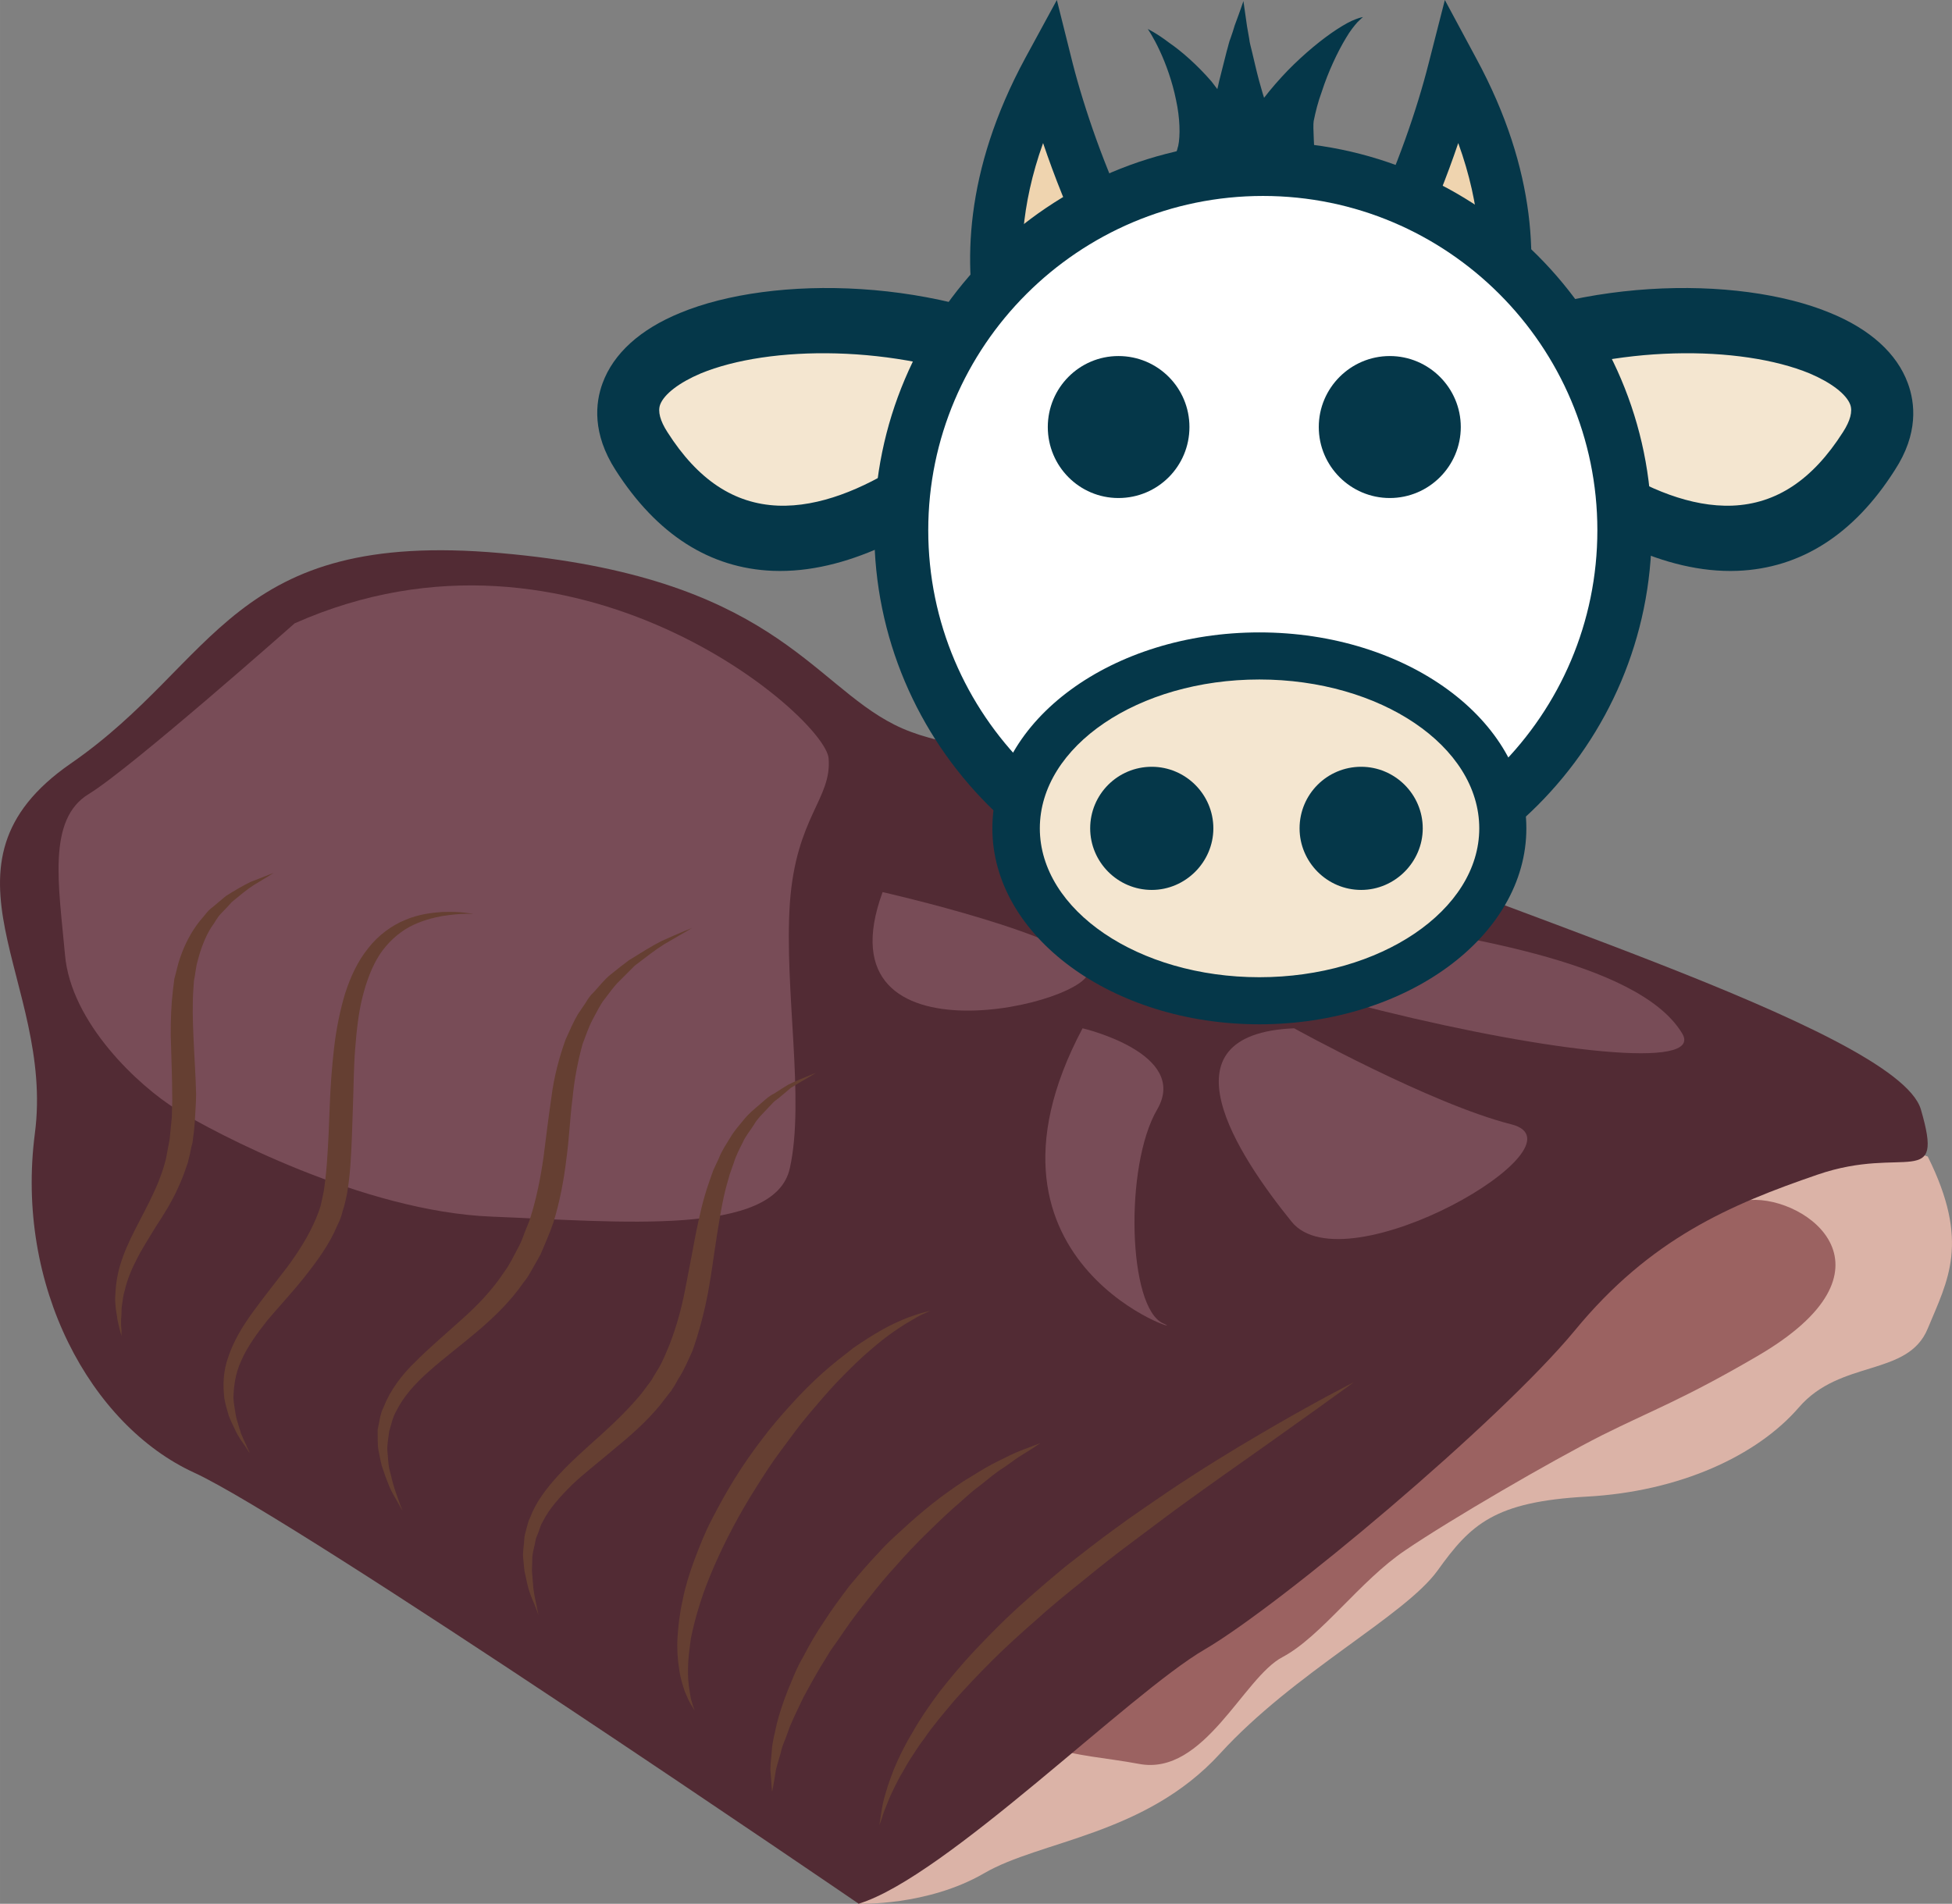
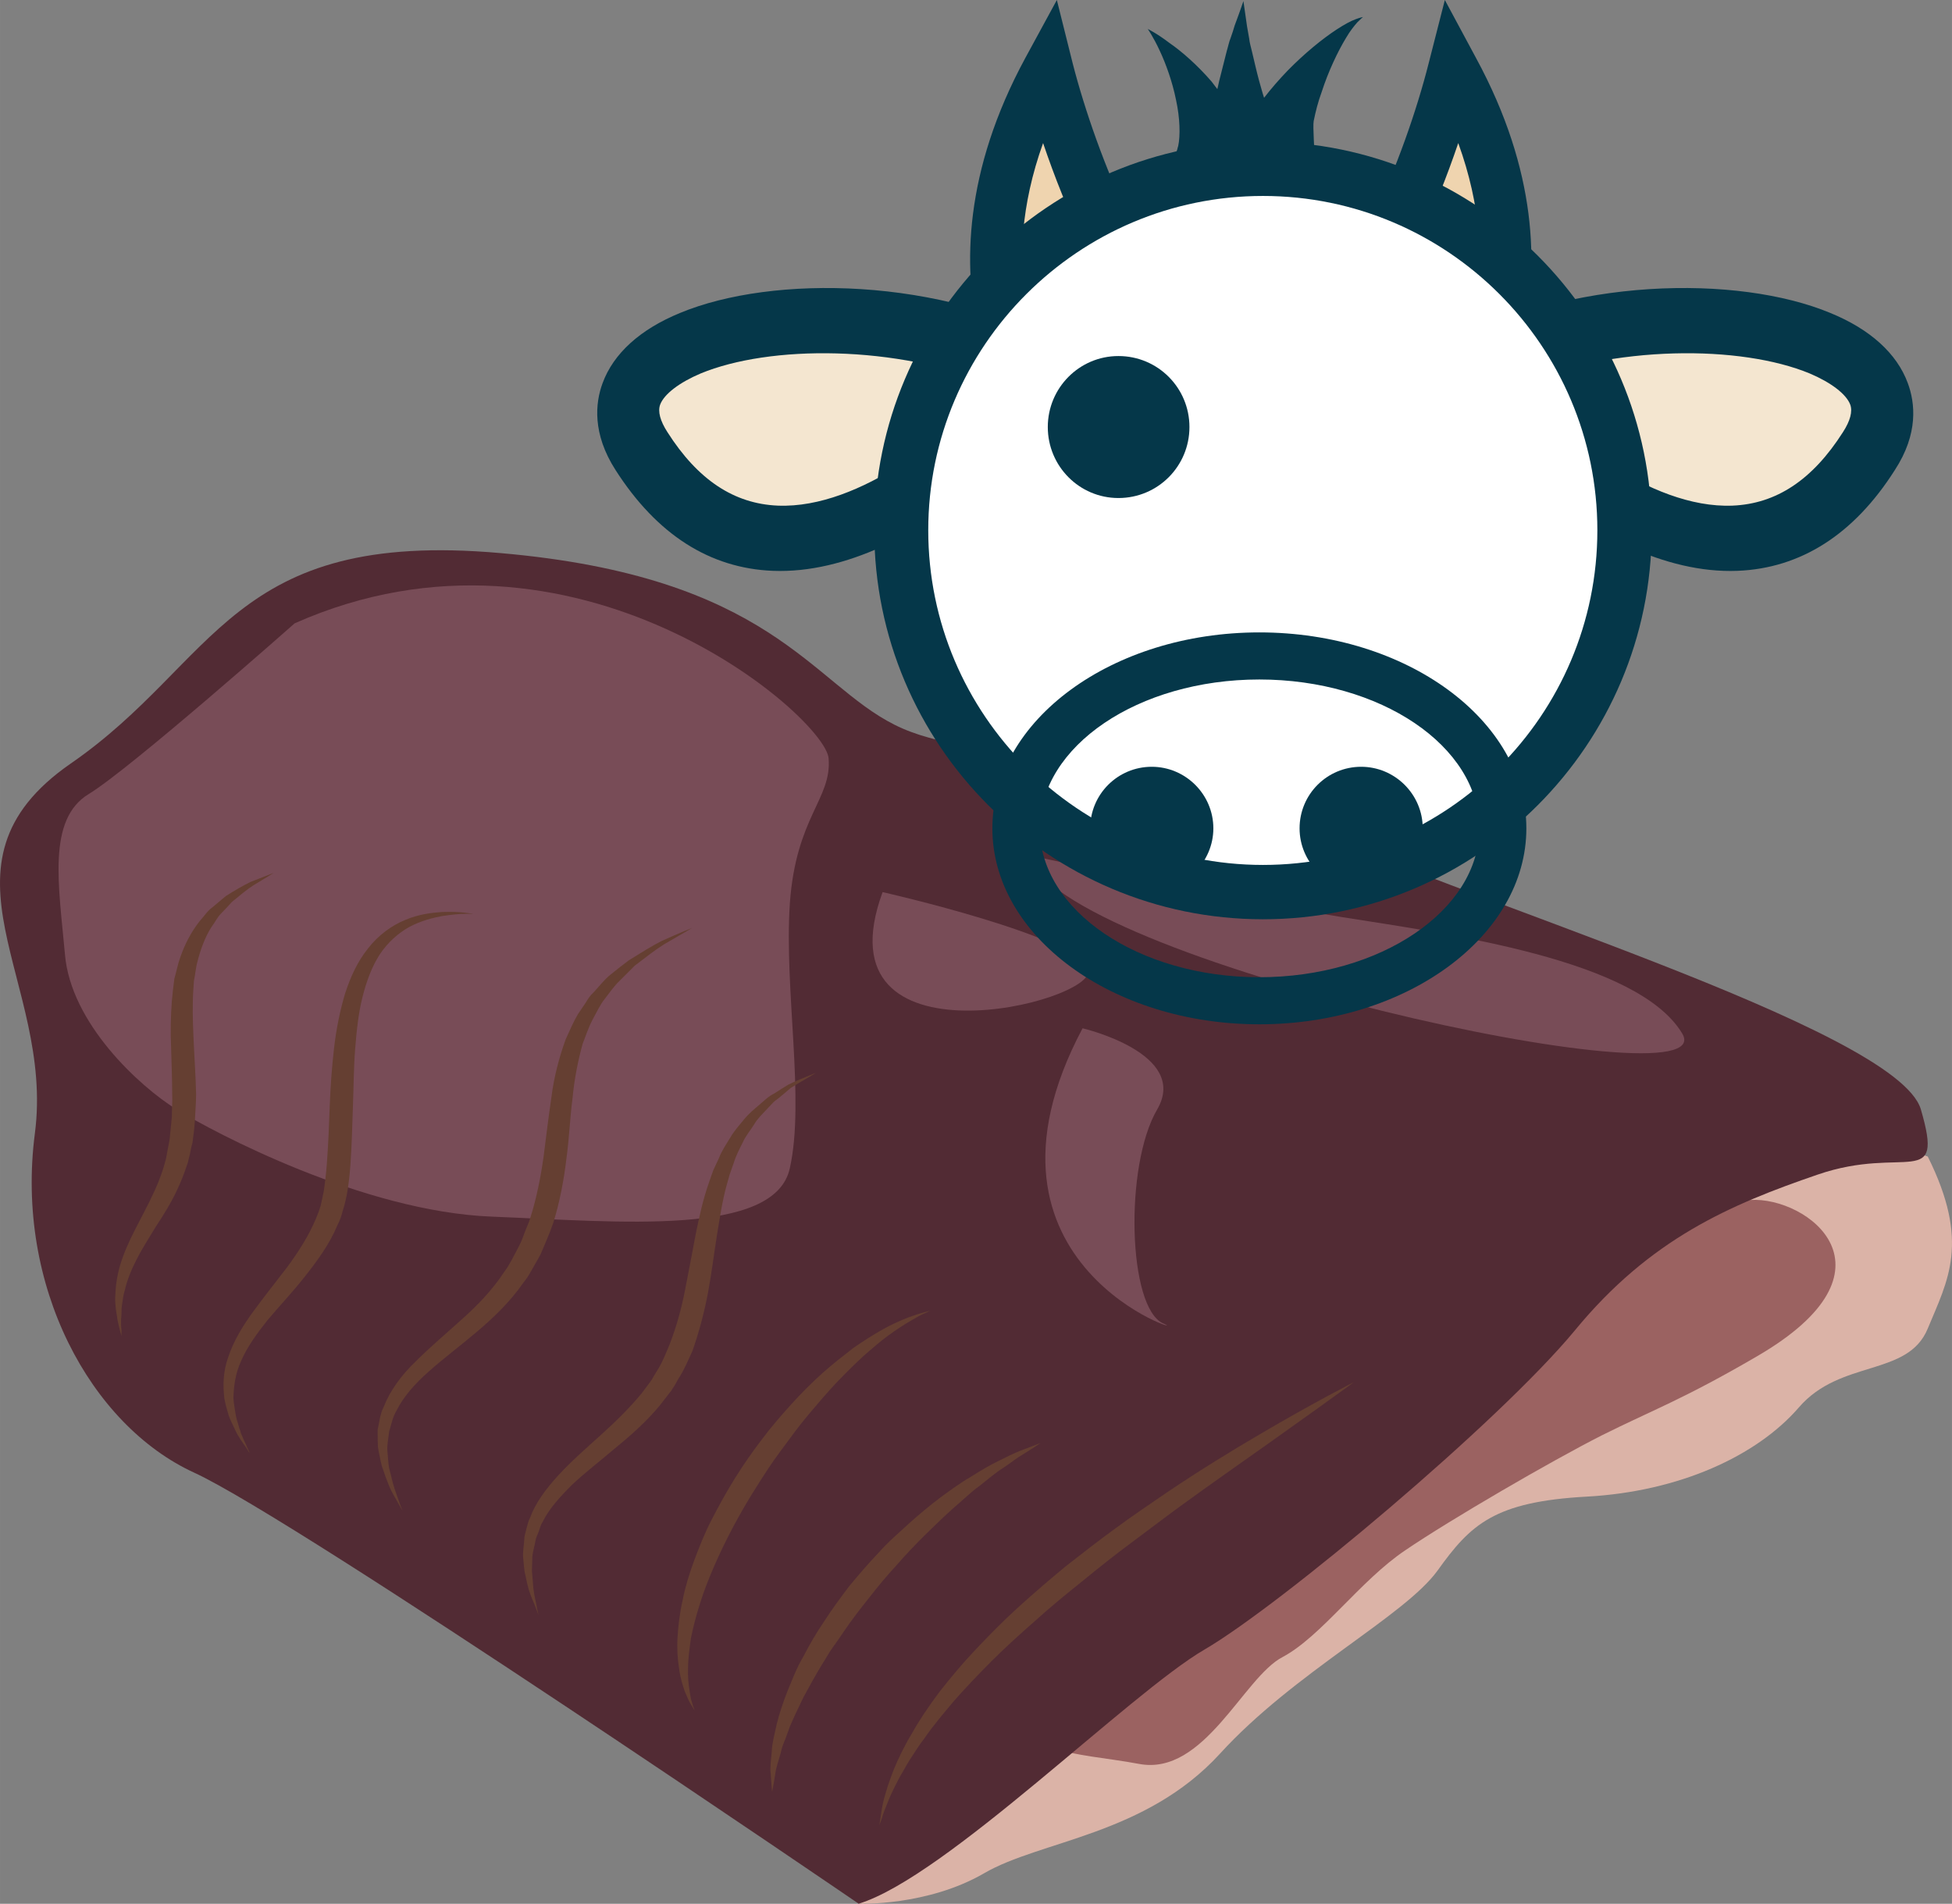
<svg xmlns="http://www.w3.org/2000/svg" id="svg72" viewBox="0 0 5388.167 5256.124" style="clip-rule:evenodd;fill-rule:evenodd;image-rendering:optimizeQuality;shape-rendering:geometricPrecision;text-rendering:geometricPrecision" version="1.1" height="52.561mm" width="53.882mm" xml:space="preserve">
  <rect x="0" y="0" width="5388.167" height="5256.124" fill="#808080" stroke="none" />
  <defs id="defs4">
    <style id="style2" type="text/css">
   
    .fil6 {fill:#053749;fill-rule:nonzero}
    .fil2 {fill:#522B34;fill-rule:nonzero}
    .fil3 {fill:#784C57;fill-rule:nonzero}
    .fil1 {fill:#9B6261;fill-rule:nonzero}
    .fil0 {fill:#DBB3A7;fill-rule:nonzero}
    .fil5 {fill:#EFD4AF;fill-rule:nonzero}
    .fil7 {fill:#F4E6D0;fill-rule:nonzero}
    .fil8 {fill:white;fill-rule:nonzero}
    .fil4 {fill:#653F32;fill-rule:nonzero;}
   
  </style>
  </defs>
  <g transform="translate(-7757.734,-11902)" id="Vrstva_x0020_1">
    <path style="fill:#dbb3a7;fill-rule:nonzero" id="path7" d="m 10128,17158 c 0,0 189,7 346,-84 156,-91 445,-105 651,-330 205,-225 510,-380 601,-506 91,-127 156,-190 412,-204 255,-14 469,-112 585,-246 115,-134 301,-84 356,-218 55,-133 118,-238 0,-475 l -398,-130 -1044,401 -825,661 -618,766 z" class="fil0" />
    <path style="fill:#9b6261;fill-rule:nonzero" id="path9" d="m 10643,16568 c 18,-29 1733,-1338 1946,-1353 158,-10 430,193 18,432 -204,119 -288,148 -428,218 -140,71 -417,232 -542,317 -125,84 -232,238 -339,295 -108,56 -216,329 -396,295 -180,-34 -370,-21 -259,-204 z" class="fil1" />
    <path style="fill:#522b34;fill-rule:nonzero" id="path11" d="m 10128,17158 c 0,0 -1549,-1059 -1834,-1190 -286,-131 -495,-515 -440,-937 55,-421 -307,-740 99,-1021 407,-281 440,-647 1186,-581 747,65 857,358 1088,474 230,116 648,46 1087,259 439,213 1680,578 1746,803 66,226 -44,97 -285,180 -242,83 -462,177 -670,430 -209,253 -813,759 -1022,881 -208,121 -714,628 -955,702 z" class="fil2" />
    <path style="fill:#784c57;fill-rule:nonzero" id="path13" d="m 8571,13623 c 0,0 -453,401 -568,471 -116,70 -83,253 -66,443 16,190 205,364 308,428 104,64 515,282 870,296 354,14 782,56 823,-134 42,-189 -16,-492 0,-731 17,-239 116,-288 107,-400 -8,-113 -700,-717 -1474,-373 z" class="fil3" />
    <path style="fill:#784c57;fill-rule:nonzero" id="path15" d="m 10597,14263 c 0,0 569,124 865,171 297,47 816,117 939,321 124,204 -1728,-205 -1804,-492 z" class="fil3" />
-     <path style="fill:#784c57;fill-rule:nonzero" id="path17" d="m 11330,14741 c 0,0 377,209 599,265 223,56 -458,452 -606,269 -148,-183 -370,-518 7,-534 z" class="fil3" />
    <path style="fill:#784c57;fill-rule:nonzero" id="path19" d="m 10746,14741 c 0,0 296,69 206,224 -91,155 -81,549 17,591 98,42 -575,-152 -223,-815 z" class="fil3" />
    <path style="fill:#784c57;fill-rule:nonzero" id="path21" d="m 10194,14365 c 0,0 543,123 568,214 25,91 -750,282 -568,-214 z" class="fil3" />
    <path style="fill:#653f32;02;fill-rule:nonzero" id="path23" d="m 8093,15591 c 0,0 -1,-5 -4,-15 -2,-10 -7,-25 -9,-44 -2,-10 -3,-20 -4,-32 -1,-12 0,-25 1,-38 2,-27 8,-58 20,-90 23,-65 68,-133 98,-207 7,-18 14,-37 19,-57 1,-4 3,-10 3,-13 l 3,-16 c 2,-11 4,-21 6,-32 2,-20 4,-40 6,-61 0,-21 2,-42 1,-63 0,-43 -2,-86 -3,-129 -2,-43 -1,-86 2,-128 2,-21 4,-41 7,-62 6,-20 9,-39 16,-58 13,-38 31,-72 54,-101 12,-13 21,-28 35,-38 13,-11 25,-21 37,-31 25,-16 48,-29 68,-39 41,-16 64,-25 64,-25 0,0 -20,13 -57,35 -17,11 -36,27 -58,45 -9,10 -19,21 -30,32 -11,11 -17,25 -27,38 -17,27 -29,59 -38,94 -5,17 -6,36 -10,54 -1,19 -3,38 -3,58 -1,40 1,81 3,124 2,42 5,86 6,131 0,22 -2,44 -3,66 -1,23 -4,46 -7,68 -3,10 -5,21 -7,31 l -4,16 c -1,7 -3,11 -5,17 -7,21 -15,42 -24,61 -18,40 -41,76 -62,108 -20,33 -40,64 -54,93 -15,29 -25,56 -31,82 -4,12 -5,24 -7,36 -2,11 -2,21 -2,30 -2,19 -1,34 0,44 0,11 0,16 0,16 z" class="fil4" />
    <path style="fill:#653f32;02;fill-rule:nonzero" id="path25" d="m 8447,15914 c 0,0 -4,-5 -11,-17 -4,-5 -8,-12 -14,-20 -2,-4 -5,-8 -8,-13 -3,-5 -5,-10 -8,-16 -5,-11 -12,-24 -17,-38 -4,-14 -9,-30 -12,-47 -4,-34 -4,-74 11,-115 14,-42 38,-83 68,-124 29,-40 62,-81 94,-123 31,-42 60,-87 80,-135 4,-9 10,-25 13,-36 3,-12 5,-24 8,-37 4,-26 7,-52 9,-79 4,-53 6,-107 8,-161 2,-54 6,-107 12,-159 6,-51 16,-101 30,-148 15,-47 35,-90 64,-126 28,-36 65,-63 102,-78 37,-16 73,-20 101,-22 28,-1 50,0 65,2 15,2 23,3 23,3 0,0 -8,0 -23,0 -15,0 -36,2 -63,6 -27,5 -59,13 -91,30 -31,17 -60,43 -82,76 -22,34 -37,75 -48,119 -11,44 -16,92 -20,143 -4,50 -4,102 -6,155 -2,54 -3,109 -7,164 -2,28 -5,55 -10,83 -3,14 -6,28 -11,43 -4,16 -7,25 -15,41 -22,53 -57,100 -91,143 -34,43 -71,82 -102,119 -30,38 -56,74 -72,111 -17,36 -21,72 -22,104 1,16 4,30 6,44 2,14 7,26 10,38 2,6 4,11 5,16 2,5 5,10 6,14 4,9 8,16 10,22 6,12 8,18 8,18 z" class="fil4" />
    <path style="fill:#653f32;02;fill-rule:nonzero" id="path27" d="m 8869,16073 c 0,0 -4,-6 -11,-19 -6,-12 -19,-30 -28,-54 -5,-12 -10,-26 -15,-41 -6,-15 -8,-32 -12,-50 -4,-18 -2,-38 -3,-59 5,-20 6,-43 17,-64 17,-44 49,-88 89,-126 39,-39 83,-76 126,-115 44,-39 84,-81 116,-129 l 11,-16 11,-19 21,-40 c 7,-13 11,-26 16,-39 5,-13 11,-25 15,-39 17,-54 28,-110 36,-166 7,-56 14,-112 22,-167 7,-55 21,-108 39,-158 11,-24 21,-48 34,-70 7,-10 14,-21 21,-31 6,-10 13,-21 22,-29 17,-18 30,-36 48,-50 17,-14 34,-27 50,-39 34,-21 64,-40 90,-53 53,-24 84,-36 84,-36 0,0 -28,17 -77,45 -24,15 -51,36 -81,59 -13,13 -27,27 -42,42 -15,14 -27,32 -41,50 -7,8 -12,18 -18,28 -5,10 -11,20 -16,30 -11,21 -18,43 -27,66 -13,47 -23,98 -28,151 -7,54 -9,110 -17,168 -7,58 -18,117 -36,175 -10,29 -23,59 -35,87 l -22,39 -11,19 c -6,10 -10,14 -15,21 -36,52 -82,96 -128,135 -46,39 -93,74 -132,109 -40,35 -71,71 -90,109 -11,19 -14,38 -20,57 -2,18 -6,36 -5,54 2,17 2,33 5,48 4,15 7,28 10,40 7,25 15,44 19,57 5,13 8,20 8,20 z" class="fil4" />
    <path style="fill:#653f32;02;fill-rule:nonzero" id="path29" d="m 9244,16361 c 0,0 -2,-7 -7,-19 -4,-12 -13,-29 -20,-52 -3,-11 -6,-24 -9,-39 -4,-14 -4,-30 -6,-46 -2,-17 2,-35 3,-54 0,-10 4,-19 6,-29 3,-10 5,-21 10,-30 15,-41 44,-80 79,-118 34,-37 75,-73 115,-109 40,-36 79,-74 113,-115 l 24,-32 c 1,-2 5,-7 5,-7 l 5,-9 11,-18 c 15,-24 23,-47 33,-70 19,-49 33,-100 43,-152 10,-52 20,-103 29,-152 10,-50 21,-99 37,-144 4,-12 8,-23 12,-34 5,-11 10,-21 15,-32 8,-21 21,-40 32,-58 11,-19 26,-35 38,-50 13,-16 28,-28 42,-40 14,-12 26,-24 41,-31 14,-9 26,-17 38,-24 23,-12 44,-19 57,-25 13,-5 20,-8 20,-8 0,0 -6,4 -18,11 -12,7 -30,17 -52,31 -9,8 -20,17 -32,27 -6,5 -13,9 -18,15 -6,6 -11,12 -17,18 -12,13 -25,25 -34,41 -10,16 -23,31 -31,49 -9,18 -19,37 -25,57 -4,10 -7,21 -11,31 -3,10 -6,21 -9,32 -12,44 -19,92 -27,141 -8,50 -14,101 -24,154 -10,53 -24,107 -43,161 -12,26 -24,55 -39,77 l -10,18 -6,9 c -3,6 -4,7 -7,10 l -27,35 c -37,45 -81,84 -124,119 -42,36 -84,68 -119,101 -34,34 -64,67 -81,102 -6,9 -8,18 -11,27 -3,8 -8,17 -9,25 -3,18 -9,34 -9,50 0,16 -2,31 0,45 1,14 2,26 3,38 3,23 8,41 10,54 3,12 4,19 4,19 z" class="fil4" />
    <path style="fill:#653f32;02;fill-rule:nonzero" id="path31" d="m 9675,16624 c 0,0 -3,-4 -8,-13 -3,-4 -6,-10 -9,-16 -3,-7 -6,-14 -10,-23 -6,-18 -13,-39 -16,-65 -4,-25 -6,-54 -4,-86 2,-31 6,-66 14,-101 7,-36 18,-72 32,-110 14,-37 29,-76 49,-114 19,-37 40,-75 63,-112 23,-37 48,-73 74,-107 26,-35 54,-67 82,-98 28,-31 57,-60 86,-86 29,-26 59,-49 86,-70 29,-20 56,-37 81,-51 25,-14 48,-24 68,-32 19,-7 35,-12 46,-15 11,-3 17,-4 17,-4 0,0 -6,2 -16,7 -10,4 -24,12 -41,22 -17,10 -37,23 -59,39 -22,16 -45,36 -70,58 -24,22 -49,47 -75,74 -25,27 -50,56 -76,87 -26,31 -50,64 -75,98 -25,33 -48,69 -70,104 -45,71 -84,145 -115,216 -15,35 -29,70 -39,103 -11,34 -19,66 -25,95 -4,30 -8,57 -8,82 -1,24 1,46 4,63 1,9 3,17 4,24 2,7 4,12 5,17 3,9 5,14 5,14 z" class="fil4" />
    <path style="fill:#653f32;02;fill-rule:nonzero" id="path33" d="m 9889,16849 c 0,0 -2,-19 -4,-51 -2,-17 1,-37 3,-60 1,-24 8,-49 14,-77 7,-28 17,-58 29,-89 13,-31 25,-64 44,-96 17,-33 36,-66 58,-98 21,-33 45,-65 69,-97 26,-31 52,-62 80,-91 26,-30 57,-56 85,-82 29,-26 58,-50 87,-72 29,-21 56,-41 84,-57 27,-17 52,-32 75,-43 24,-12 44,-22 62,-29 35,-13 55,-21 55,-21 0,0 -17,12 -48,31 -16,9 -33,23 -54,37 -21,13 -42,31 -66,50 -25,18 -48,41 -74,63 -26,23 -51,48 -78,74 -26,26 -53,54 -78,83 -26,28 -51,58 -75,89 -24,30 -48,61 -69,92 -11,16 -21,31 -32,46 -11,15 -19,31 -29,46 -19,31 -35,61 -51,90 -14,29 -27,56 -38,82 -5,13 -9,26 -14,38 -5,12 -9,23 -11,34 -6,22 -13,41 -15,57 -5,33 -9,51 -9,51 z" class="fil4" />
    <path style="fill:#653f32;02;fill-rule:nonzero" id="path35" d="m 10185,16941 c 0,0 1,-7 3,-19 2,-13 4,-31 10,-54 3,-11 7,-24 11,-37 5,-14 10,-29 16,-44 13,-31 29,-65 51,-101 20,-36 46,-74 75,-113 30,-38 63,-78 100,-117 37,-39 76,-79 118,-117 42,-38 86,-76 131,-113 46,-36 92,-72 139,-106 46,-34 94,-66 139,-97 92,-62 180,-116 257,-161 153,-90 260,-144 260,-144 0,0 -23,17 -65,47 -41,30 -101,72 -172,123 -72,51 -155,109 -243,173 -44,32 -88,66 -134,100 -46,34 -91,70 -135,106 -45,36 -89,72 -131,110 -42,37 -82,73 -120,111 -37,37 -72,74 -103,109 -31,37 -60,71 -83,105 -13,16 -23,33 -33,48 -11,16 -19,31 -27,45 -9,14 -15,28 -22,41 -6,13 -12,24 -16,35 -9,22 -16,39 -19,51 -4,12 -7,19 -7,19 z" class="fil4" />
    <path style="fill:#efd4af;fill-rule:nonzero" id="path37" d="m 10651,13086 c 0,0 -322,-396 0,-990 0,0 173,680 445,779 z" class="fil5" />
    <path style="fill:#053749;fill-rule:nonzero" id="path39" d="m 10637,12297 c -125,348 -18,600 39,698 l 275,-130 c -148,-135 -254,-391 -314,-568 z m -6,877 -36,-44 c -14,-17 -347,-440 -7,-1068 l 87,-160 44,176 c 64,249 229,668 401,731 l 160,58 z" class="fil6" />
    <path style="fill:#efd4af;fill-rule:nonzero" id="path41" d="m 11770,13086 c 0,0 322,-396 0,-990 0,0 -173,680 -446,779 z" class="fil5" />
    <path style="fill:#053749;fill-rule:nonzero" id="path43" d="m 11469,12865 276,130 c 58,-98 165,-348 38,-698 -60,177 -166,433 -314,568 z m 321,309 -650,-307 160,-58 c 173,-63 338,-482 401,-731 l 45,-176 86,160 c 341,628 7,1051 -7,1068 z" class="fil6" />
    <path style="fill:#f4e6d0;fill-rule:nonzero" id="path45" d="m 10657,12938 c 0,0 -715,854 -1129,210 -221,-345 615,-499 1129,-210 z" class="fil7" />
    <path style="fill:#053749;fill-rule:nonzero" id="path47" d="m 10511,12968 c -282,-116 -630,-113 -819,-35 -59,25 -101,57 -112,86 -7,19 0,45 20,76 84,132 184,198 305,203 230,9 480,-205 606,-330 z m -1090,-8 c 30,-82 104,-149 214,-194 255,-106 723,-100 1065,92 l 93,52 -72,86 c -18,20 -422,498 -830,482 -174,-7 -320,-100 -434,-278 -65,-101 -56,-186 -36,-240 z" class="fil6" />
    <path style="fill:#f4e6d0;fill-rule:nonzero" id="path49" d="m 11788,12938 c 0,0 715,854 1129,210 221,-345 -615,-499 -1129,-210 z" class="fil7" />
    <path style="fill:#053749;fill-rule:nonzero" id="path51" d="m 12540,13298 c 121,-5 221,-71 305,-203 20,-31 27,-57 20,-76 -11,-29 -53,-61 -112,-86 -189,-78 -537,-81 -819,35 126,125 376,339 606,330 z m 448,-98 c -113,178 -260,271 -434,278 -407,16 -812,-462 -830,-482 l -72,-86 93,-52 c 343,-192 810,-198 1065,-92 110,45 184,112 214,194 20,54 30,139 -36,240 z" class="fil6" />
    <path style="fill:#ffffff;fill-rule:nonzero" id="path53" d="m 12242,13366 c 0,552 -447,999 -998,999 -552,0 -999,-447 -999,-999 0,-551 447,-998 999,-998 551,0 998,447 998,998 z" class="fil8" />
-     <path style="fill:#053749;fill-rule:nonzero" id="path55" d="m 11244,12443 c -509,0 -924,414 -924,923 0,510 415,924 924,924 509,0 923,-414 923,-924 0,-509 -414,-923 -923,-923 z m 0,1997 c -592,0 -1073,-482 -1073,-1074 0,-591 481,-1073 1073,-1073 592,0 1073,482 1073,1073 0,592 -481,1074 -1073,1074 z" class="fil6" />
-     <path style="fill:#f4e6d0;fill-rule:nonzero" id="path57" d="m 11906,14189 c 0,263 -301,476 -672,476 -371,0 -671,-213 -671,-476 0,-263 300,-476 671,-476 371,0 672,213 672,476 z" class="fil7" />
+     <path style="fill:#053749;fill-rule:nonzero" id="path55" d="m 11244,12443 c -509,0 -924,414 -924,923 0,510 415,924 924,924 509,0 923,-414 923,-924 0,-509 -414,-923 -923,-923 z m 0,1997 c -592,0 -1073,-482 -1073,-1074 0,-591 481,-1073 1073,-1073 592,0 1073,482 1073,1073 0,592 -481,1074 -1073,1074 " class="fil6" />
    <path style="fill:#053749;fill-rule:nonzero" id="path59" d="m 11234,13778 c -334,0 -606,184 -606,411 0,226 272,411 606,411 334,0 607,-185 607,-411 0,-227 -273,-411 -607,-411 z m 0,952 c -406,0 -737,-243 -737,-541 0,-299 331,-541 737,-541 406,0 737,242 737,541 0,298 -331,541 -737,541 z" class="fil6" />
    <path style="fill:#053749;fill-rule:nonzero" id="path61" d="m 11107,14189 c 0,93 -77,170 -170,170 -94,0 -170,-77 -170,-170 0,-94 76,-170 170,-170 93,0 170,76 170,170 z" class="fil6" />
    <path style="fill:#053749;fill-rule:nonzero" id="path63" d="m 11685,14189 c 0,93 -77,170 -170,170 -94,0 -170,-77 -170,-170 0,-94 76,-170 170,-170 93,0 170,76 170,170 z" class="fil6" />
    <path style="fill:#053749;fill-rule:nonzero" id="path65" d="m 11041,13081 c 0,108 -87,196 -196,196 -108,0 -195,-88 -195,-196 0,-108 87,-196 195,-196 109,0 196,88 196,196 z" class="fil6" />
-     <path style="fill:#053749;fill-rule:nonzero" id="path67" d="m 11790,13081 c 0,108 -88,196 -196,196 -108,0 -196,-88 -196,-196 0,-108 88,-196 196,-196 108,0 196,88 196,196 z" class="fil6" />
    <path style="fill:#053749;fill-rule:nonzero" id="path69" d="m 11500,11955 c -14,5 -32,15 -52,28 -40,26 -90,67 -136,114 -23,24 -45,49 -65,75 -5,-15 -9,-31 -14,-48 -7,-26 -13,-53 -19,-78 -3,-13 -7,-26 -8,-37 -2,-12 -4,-23 -6,-34 -6,-42 -10,-70 -10,-70 0,0 -9,27 -24,67 -3,11 -7,22 -11,34 -5,12 -7,24 -11,37 -7,27 -14,55 -21,83 -2,8 -3,15 -5,22 -5,-7 -11,-14 -16,-21 -39,-45 -82,-83 -117,-107 -34,-26 -59,-38 -59,-38 0,0 16,23 33,60 17,36 35,86 45,136 11,50 12,99 6,127 -2,5 -3,14 -5,15 l -3,2 c -1,0 -1,0 -2,4 -5,11 -7,17 -7,17 l 196,25 c 0,0 0,1 1,2 2,6 4,11 6,17 5,7 10,15 15,21 5,7 10,12 15,17 4,3 2,2 3,4 3,2 4,4 4,4 l 107,-89 c -5,75 27,-8 29,-6 2,3 15,-6 17,-3 1,-12 -5,-84 -2,-99 5,-25 12,-53 22,-80 18,-56 44,-111 67,-149 11,-19 23,-34 32,-44 9,-9 15,-14 15,-14 0,0 -7,1 -20,6 z" class="fil6" />
  </g>
</svg>